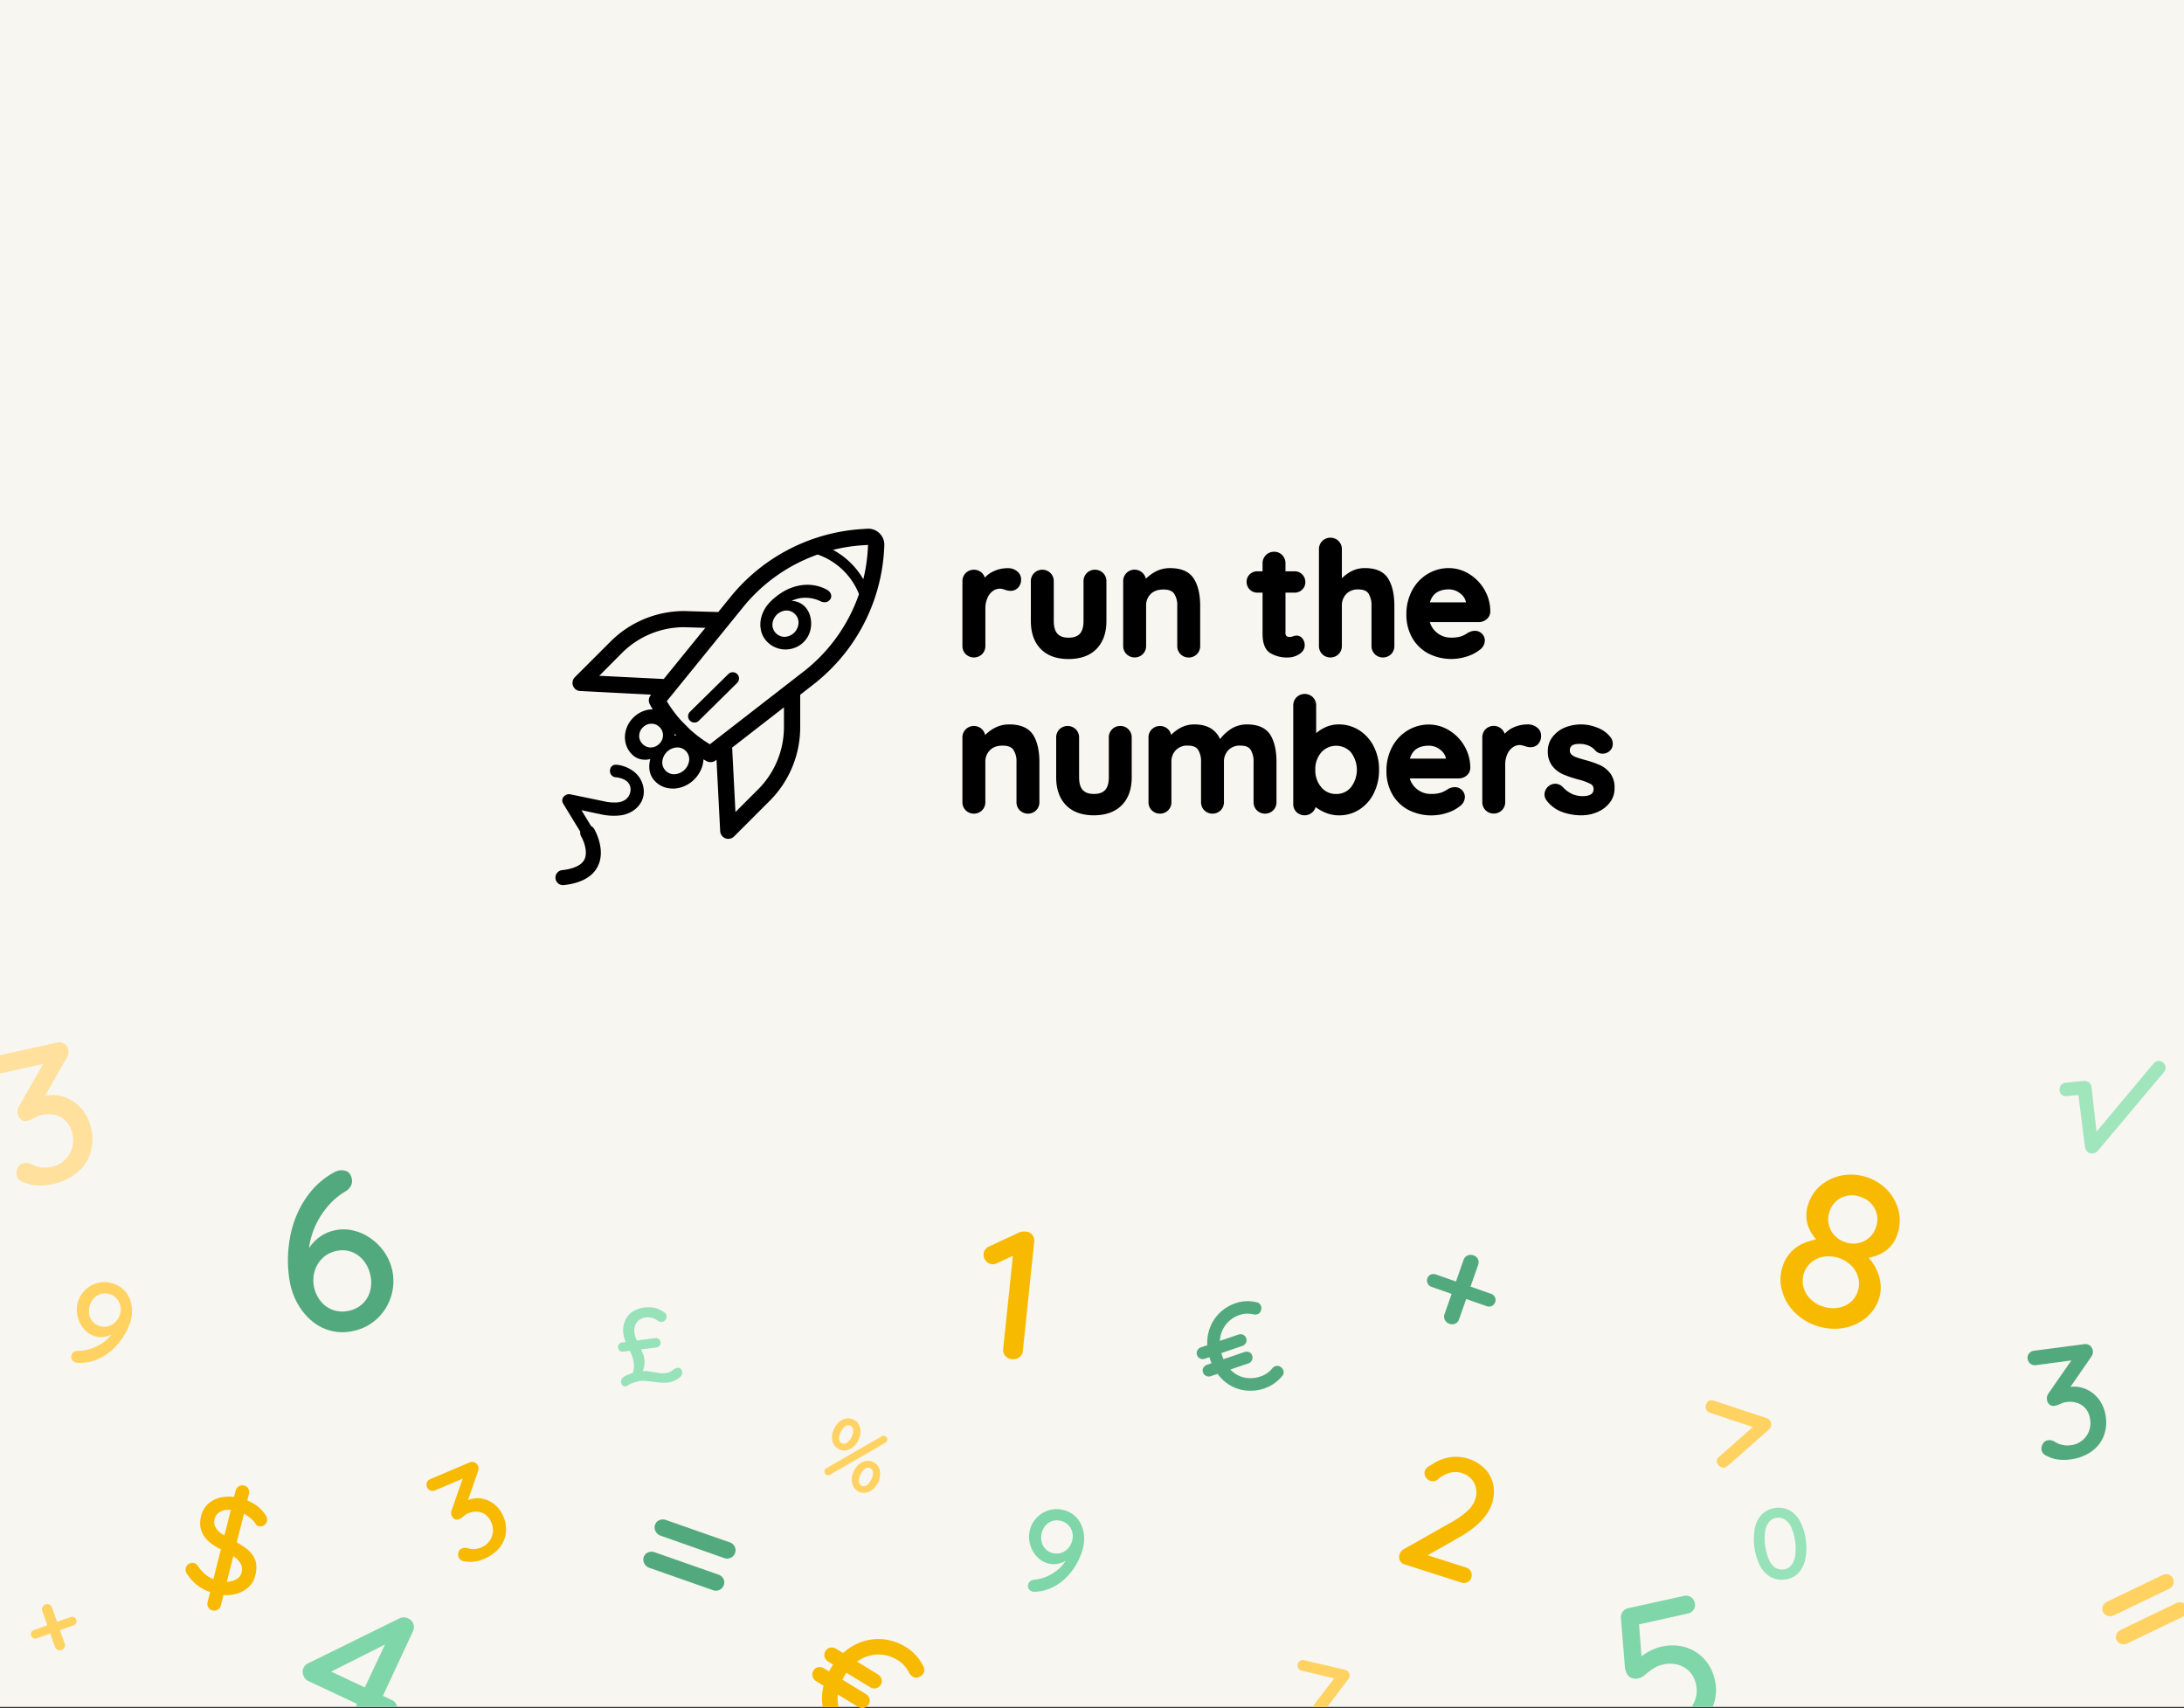
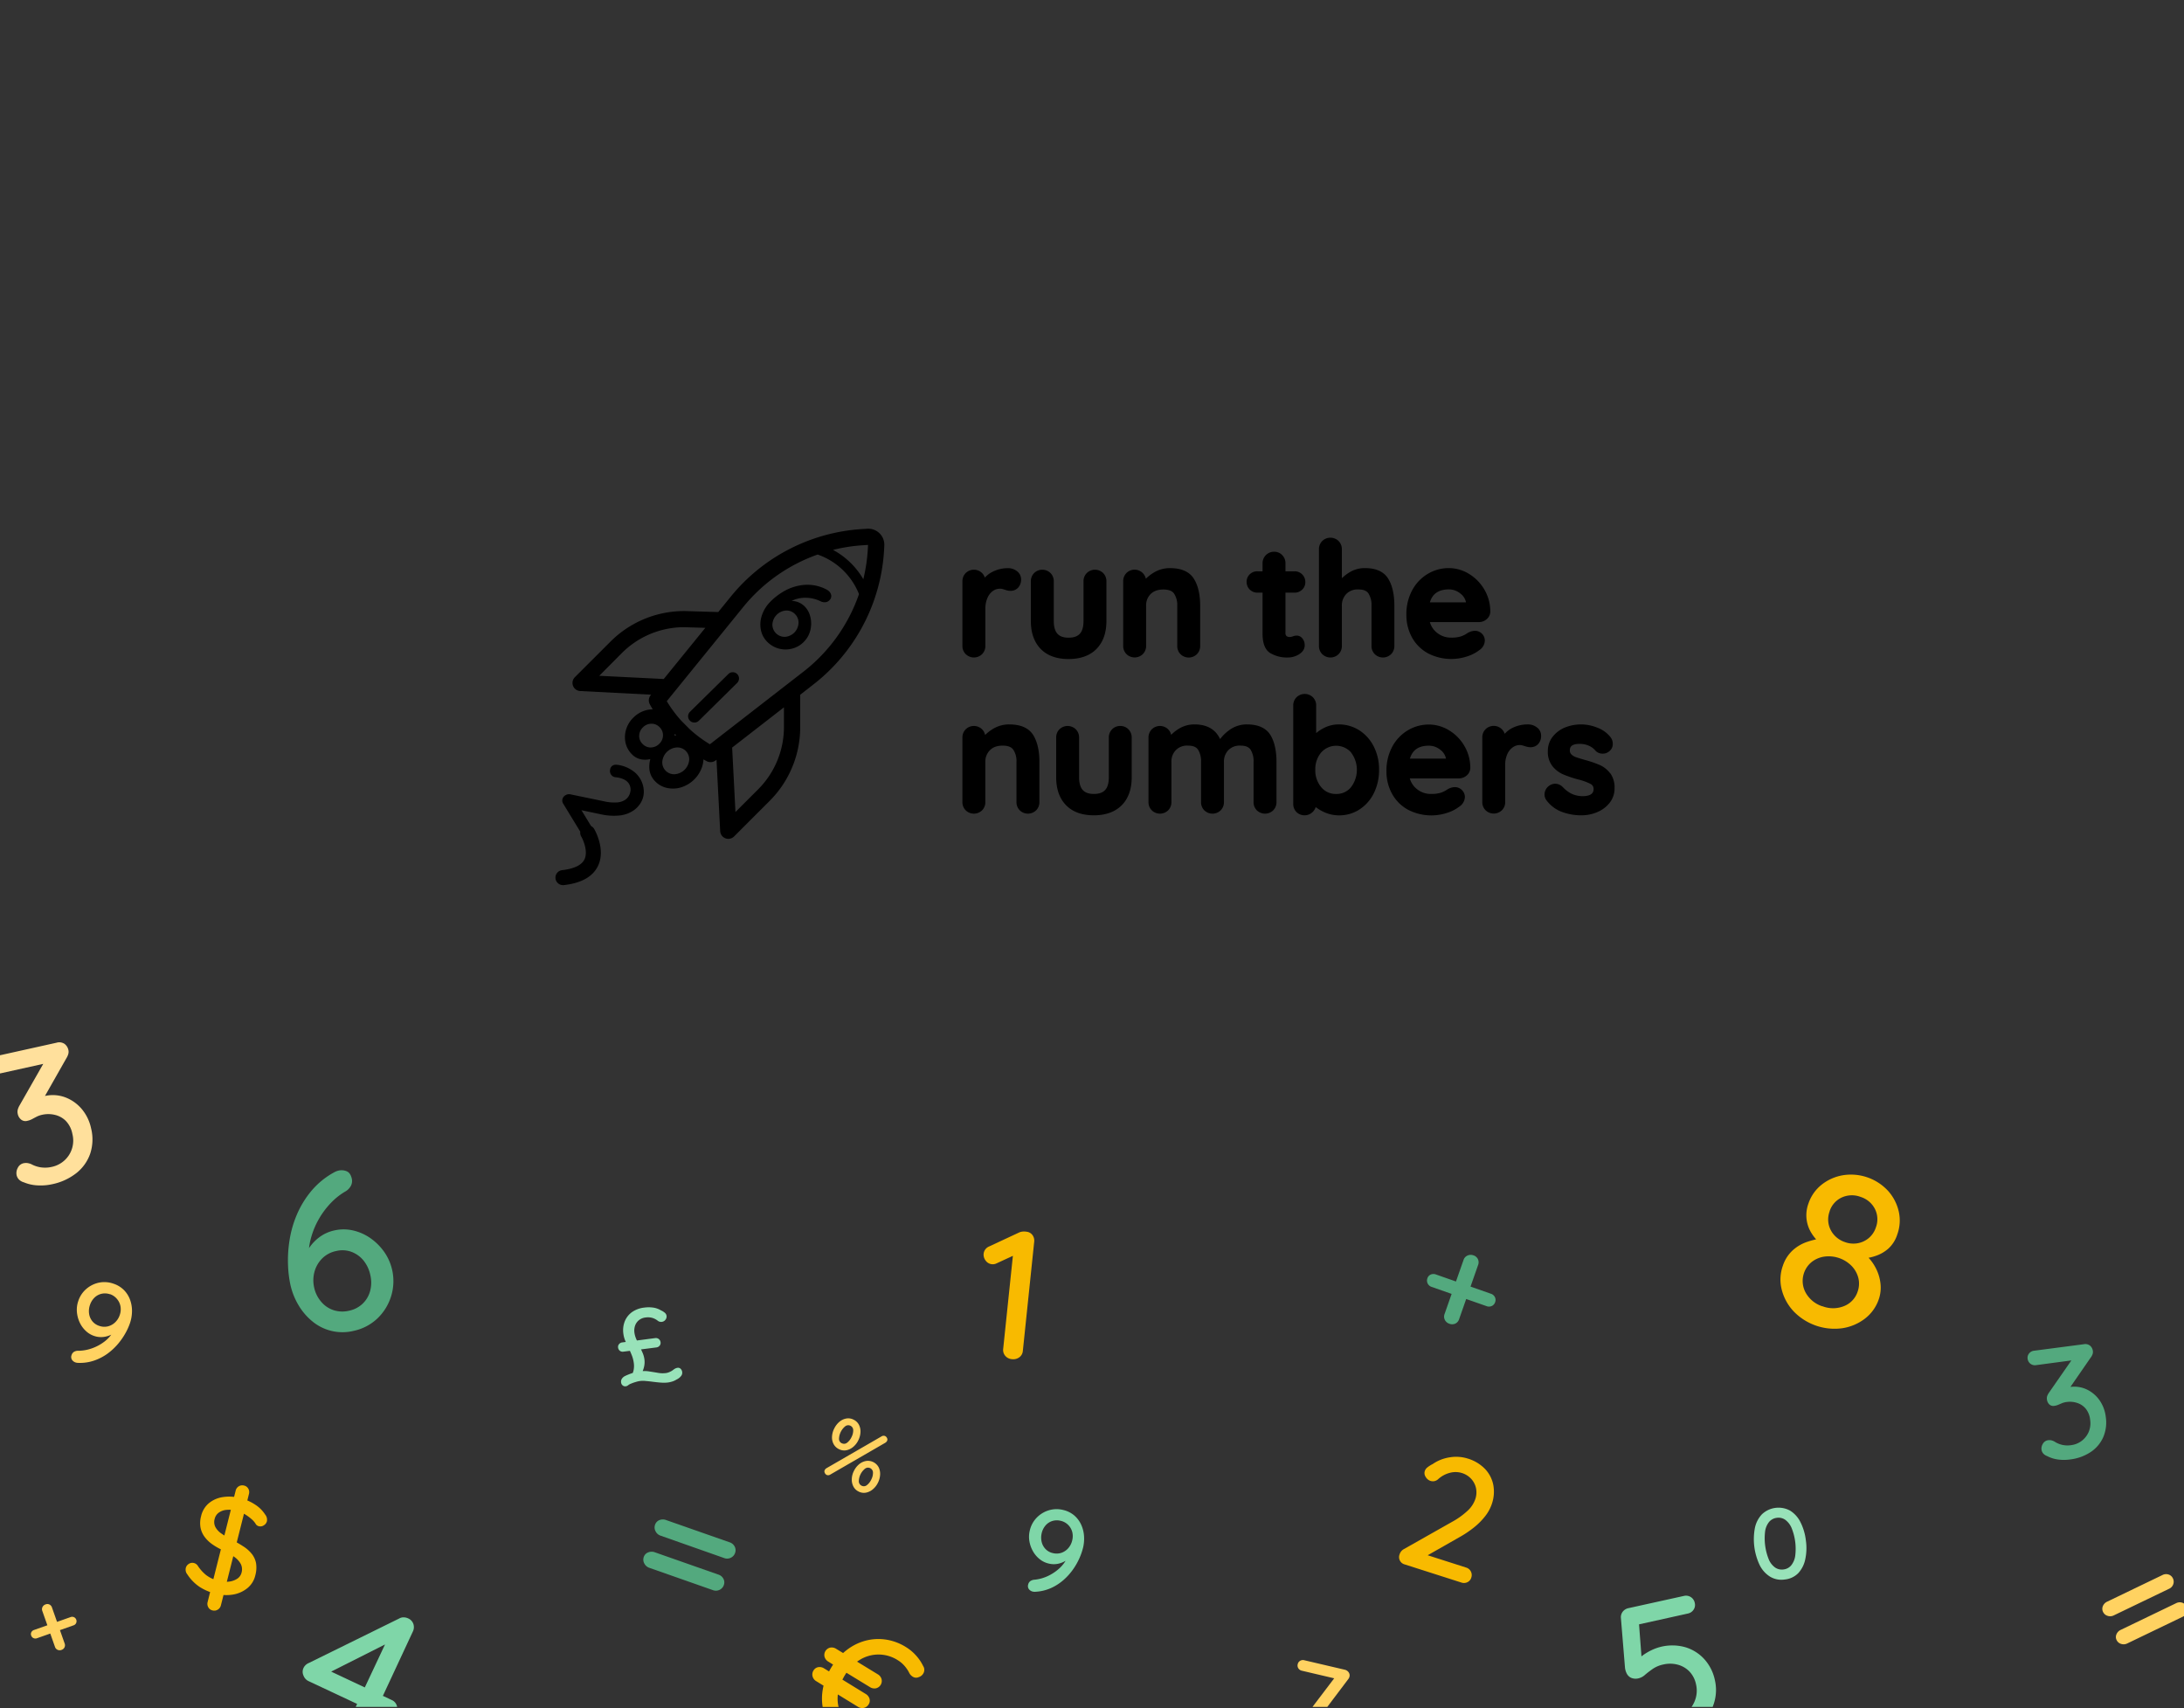
<svg xmlns="http://www.w3.org/2000/svg" viewBox="0 0 1254 980.66">
  <rect x="0" y="0" width="1254" height="980.66" fill="#333333" stroke="none" />
  <defs>
    <style>.cls-1{fill:#f7f6f0;}.cls-2{fill:#53a97e;}.cls-3{fill:#7fd6a8;}.cls-4{fill:#f8ba00;}.cls-5{fill:#ffe09c;}.cls-6{fill:#ffd261;}.cls-7{fill:#98e2b9;}.cls-8{fill:#a1e5bd;}.cls-9{fill:none;}</style>
  </defs>
  <g id="Layer_2" data-name="Layer 2">
    <g id="Layer_1-2" data-name="Layer 1">
-       <rect class="cls-1" width="1254" height="980" />
      <path d="M554.47,375.55a6.53,6.53,0,0,1-1.87-4.73V333.77a6.56,6.56,0,0,1,1.87-4.74,6.72,6.72,0,0,1,9.43,0,6.44,6.44,0,0,1,1.56,2.61,14.87,14.87,0,0,1,4.49-3.38,19.39,19.39,0,0,1,8.79-2.06A8.07,8.07,0,0,1,584,328a5.73,5.73,0,0,1,2.28,4.51,6.72,6.72,0,0,1-1.8,5c-1.94,1.88-4.47,2.23-7.71,1l-1.13-.33A6.06,6.06,0,0,0,574,338a6.77,6.77,0,0,0-3.82,1.24,9.3,9.3,0,0,0-3.12,3.87,14.85,14.85,0,0,0-1.28,6.44v21.26a6.53,6.53,0,0,1-1.86,4.73,6.7,6.7,0,0,1-9.43,0Zm75.14-3c3.76-3.86,5.67-9.24,5.67-16V333.77a6.56,6.56,0,0,0-1.86-4.74,6.72,6.72,0,0,0-9.43,0,6.55,6.55,0,0,0-1.86,4.74v22.78c0,3.33-.71,5.79-2.11,7.31s-3.55,2.26-6.48,2.26-5-.74-6.38-2.26-2.11-4-2.11-7.31V333.77a6.56,6.56,0,0,0-1.86-4.74,6.72,6.72,0,0,0-9.43,0,6.56,6.56,0,0,0-1.87,4.74v22.78c0,6.76,1.9,12.14,5.63,16s9.14,5.83,16,5.83S625.83,376.42,629.61,372.55ZM668,338.46c3,0,5,.77,6.12,2.34a11.87,11.87,0,0,1,1.83,7.05v23a6.57,6.57,0,0,0,1.86,4.73,6.7,6.7,0,0,0,9.43,0,6.53,6.53,0,0,0,1.87-4.73v-23c0-6.6-1.24-11.87-3.69-15.67-2.56-4-7.15-6-13.66-6a17.66,17.66,0,0,0-9.18,2.5,24.89,24.89,0,0,0-4.66,3.58A6.63,6.63,0,0,0,646.77,329a6.59,6.59,0,0,0-1.86,4.74v37.05a6.57,6.57,0,0,0,1.86,4.73,6.71,6.71,0,0,0,9.44,0,6.57,6.57,0,0,0,1.86-4.73v-23a9.09,9.09,0,0,1,2.62-6.74C662.44,339.33,664.83,338.46,668,338.46Zm81.12,32.09a5.9,5.9,0,0,0-1.32-4,4.09,4.09,0,0,0-3.19-1.63,6.53,6.53,0,0,0-2.46.51,6.39,6.39,0,0,1-1.58.29,2.81,2.81,0,0,1-1.91-.56,2.36,2.36,0,0,1-.57-1.83V340.26h5.17a6.11,6.11,0,0,0,4.42-1.73,5.77,5.77,0,0,0,1.8-4.31,6.1,6.1,0,0,0-6.22-6.22h-5.17v-4.55a6.57,6.57,0,0,0-1.87-4.74,6.23,6.23,0,0,0-4.62-1.93,6.56,6.56,0,0,0-6.67,6.67V328H722a6.14,6.14,0,0,0-4.42,1.72,5.78,5.78,0,0,0-1.8,4.32,6.1,6.1,0,0,0,6.22,6.22h2.93v23.56c0,5.56,1.47,9.3,4.38,11.11a18.58,18.58,0,0,0,10,2.56,12.11,12.11,0,0,0,6.6-1.85C748,374.31,749.12,372.59,749.12,370.55Zm51.49.27v-23c0-6.59-1.2-11.86-3.59-15.66-2.5-4-7-6-13.3-6a16.76,16.76,0,0,0-8.93,2.47,24.09,24.09,0,0,0-4.32,3.36V315.38a6.61,6.61,0,0,0-1.86-4.74,6.72,6.72,0,0,0-9.43,0,6.56,6.56,0,0,0-1.87,4.74v55.44a6.53,6.53,0,0,0,1.87,4.73,6.7,6.7,0,0,0,9.43,0,6.57,6.57,0,0,0,1.86-4.73v-23a9.4,9.4,0,0,1,2.5-6.76,9,9,0,0,1,7-2.63c2.83,0,4.73.76,5.78,2.31a12.43,12.43,0,0,1,1.73,7.08v23a6.53,6.53,0,0,0,1.86,4.73,6.7,6.7,0,0,0,9.43,0A6.53,6.53,0,0,0,800.61,370.82Zm51.94-3a6.72,6.72,0,0,1-3,5.33,22.39,22.39,0,0,1-7.09,3.69,29,29,0,0,1-22.63-1.79,23.12,23.12,0,0,1-9.12-9.12,26.58,26.58,0,0,1-3.2-13,28.84,28.84,0,0,1,3.38-14.13,24.19,24.19,0,0,1,9-9.38,23.36,23.36,0,0,1,11.91-3.26,22.25,22.25,0,0,1,11.8,3.41,25.57,25.57,0,0,1,8.8,9.12,24.78,24.78,0,0,1,3.29,12.44,5.8,5.8,0,0,1-2.13,4.42,6.88,6.88,0,0,1-4.53,1.62H821a11.9,11.9,0,0,0,4.14,6.16,12.53,12.53,0,0,0,8,2.75,18.22,18.22,0,0,0,5.37-.61,14.06,14.06,0,0,0,3-1.31c.82-.52,1.38-.87,1.69-1.05l.08,0a8,8,0,0,1,3.58-.94,5.62,5.62,0,0,1,4.08,1.7A5.51,5.51,0,0,1,852.55,367.86Zm-31.52-22h20.7a8.19,8.19,0,0,0-3.15-5,10.39,10.39,0,0,0-6.78-2.43C826,338.46,822.46,340.88,821,345.85ZM579.46,415.91a17.67,17.67,0,0,0-9.19,2.5,24.77,24.77,0,0,0-4.65,3.57,6.44,6.44,0,0,0-1.72-3.24,6.72,6.72,0,0,0-9.43,0,6.56,6.56,0,0,0-1.87,4.74v37a6.54,6.54,0,0,0,1.87,4.74,6.72,6.72,0,0,0,9.43,0,6.55,6.55,0,0,0,1.86-4.74v-23a9.13,9.13,0,0,1,2.62-6.74c1.75-1.78,4.14-2.65,7.31-2.65,3,0,5,.77,6.12,2.34a11.78,11.78,0,0,1,1.83,7.05v23a6.54,6.54,0,0,0,1.87,4.74,6.72,6.72,0,0,0,9.43,0,6.57,6.57,0,0,0,1.86-4.74v-23c0-6.6-1.24-11.88-3.69-15.67C590.55,417.92,586,415.91,579.46,415.91Zm63.78.9a6.36,6.36,0,0,0-4.72,1.93,6.59,6.59,0,0,0-1.86,4.74v22.78c0,3.32-.71,5.78-2.11,7.31s-3.55,2.26-6.47,2.26-5-.74-6.39-2.26-2.1-4-2.1-7.31V423.48a6.56,6.56,0,0,0-1.87-4.74,6.72,6.72,0,0,0-9.43,0,6.55,6.55,0,0,0-1.86,4.74v22.78c0,6.75,1.89,12.13,5.63,16s9.13,5.84,16,5.84,12.28-2,16.06-5.83,5.68-9.25,5.68-16V423.48a6.56,6.56,0,0,0-1.87-4.74A6.32,6.32,0,0,0,643.24,416.81Zm72.75-.9a16.86,16.86,0,0,0-10.17,3.28,24.16,24.16,0,0,0-5.27,5.15c-2.6-5.6-7.53-8.43-14.7-8.43a16.85,16.85,0,0,0-8.93,2.46,24.15,24.15,0,0,0-4.48,3.53,6.45,6.45,0,0,0-1.7-3.16,6.72,6.72,0,0,0-9.43,0,6.56,6.56,0,0,0-1.87,4.74v37a6.54,6.54,0,0,0,1.87,4.74,6.72,6.72,0,0,0,9.43,0,6.55,6.55,0,0,0,1.86-4.74v-23a9.4,9.4,0,0,1,2.5-6.76,9,9,0,0,1,7-2.63c2.83,0,4.73.75,5.78,2.31a12.43,12.43,0,0,1,1.73,7.08v23a6.53,6.53,0,0,0,1.86,4.74,6.72,6.72,0,0,0,9.43,0,6.55,6.55,0,0,0,1.86-4.74v-23a9.4,9.4,0,0,1,2.5-6.76,9,9,0,0,1,7-2.63c2.84,0,4.73.75,5.79,2.31a12.51,12.51,0,0,1,1.72,7.08v23a6.53,6.53,0,0,0,1.86,4.74,6.72,6.72,0,0,0,9.43,0,6.56,6.56,0,0,0,1.87-4.74v-23c0-6.6-1.21-11.87-3.6-15.66C726.8,417.92,722.32,415.91,716,415.91Zm72.78,12.67A28.79,28.79,0,0,1,791.82,442a29.52,29.52,0,0,1-3,13.41,23.31,23.31,0,0,1-8.27,9.35,21.22,21.22,0,0,1-11.63,3.37,20.43,20.43,0,0,1-8.62-1.86,24.05,24.05,0,0,1-4.87-2.91,6.68,6.68,0,0,1-11,2.9,6.52,6.52,0,0,1-1.88-4.8V405.09a6.56,6.56,0,0,1,1.87-4.74,6.72,6.72,0,0,1,9.43,0,6.59,6.59,0,0,1,1.86,4.74V420.9a22.71,22.71,0,0,1,4.26-2.84,18.42,18.42,0,0,1,8.63-2.15,21.76,21.76,0,0,1,11.85,3.37h0A23.57,23.57,0,0,1,788.77,428.58Zm-13,3.43a11.5,11.5,0,0,0-17.16,0,14.7,14.7,0,0,0-3.39,9.94,14.88,14.88,0,0,0,3.39,10,10.69,10.69,0,0,0,8.6,3.89,10.59,10.59,0,0,0,8.51-3.89,16.44,16.44,0,0,0,0-19.93Zm65.14-3.57a24.69,24.69,0,0,1,3.3,12.44,5.8,5.8,0,0,1-2.13,4.42,7,7,0,0,1-4.54,1.62H809.47a11.88,11.88,0,0,0,4.14,6.16,12.5,12.5,0,0,0,8,2.75,18.47,18.47,0,0,0,5.37-.61,14.17,14.17,0,0,0,3-1.31l1.68-1.05.08,0a8.08,8.08,0,0,1,3.59-.94,5.58,5.58,0,0,1,4.08,1.7,5.49,5.49,0,0,1,1.69,4,6.75,6.75,0,0,1-3,5.34,22.43,22.43,0,0,1-7.08,3.69,29,29,0,0,1-22.63-1.79,23.12,23.12,0,0,1-9.12-9.12,26.49,26.49,0,0,1-3.2-13,28.72,28.72,0,0,1,3.38-14.12,24.19,24.19,0,0,1,9-9.38,23.33,23.33,0,0,1,11.91-3.26,22.22,22.22,0,0,1,11.79,3.41A25.24,25.24,0,0,1,840.91,428.44Zm-31.37,7.12h20.71a8.21,8.21,0,0,0-3.15-5,10.34,10.34,0,0,0-6.78-2.43C814.51,428.17,811,430.59,809.54,435.56Zm73-17.85h0a8.12,8.12,0,0,0-5.3-1.8,19.54,19.54,0,0,0-8.79,2,15.19,15.19,0,0,0-4.49,3.39,6.65,6.65,0,0,0-11-2.61,6.55,6.55,0,0,0-1.86,4.74v37a6.53,6.53,0,0,0,1.86,4.74,6.72,6.72,0,0,0,9.43,0,6.53,6.53,0,0,0,1.86-4.74V439.26a14.8,14.8,0,0,1,1.28-6.43A9.38,9.38,0,0,1,868.7,429a6.78,6.78,0,0,1,3.83-1.24,6.11,6.11,0,0,1,1.69.23c.6.17,1,.28,1.12.33,3.24,1.19,5.77.85,7.71-1a6.74,6.74,0,0,0,1.8-5A5.73,5.73,0,0,0,882.58,417.71Zm42,26.3h0a15.09,15.09,0,0,0-5.94-4.76,59.61,59.61,0,0,0-8.23-2.84c-2.3-.65-4.1-1.2-5.36-1.64a7.43,7.43,0,0,1-2.75-1.62,3,3,0,0,1-.89-2.32c0-1.74.64-3.74,5.62-3.74a12.71,12.71,0,0,1,5.29,1.06A10.44,10.44,0,0,1,916.1,431l.07.09a5.55,5.55,0,0,0,4.08,1.61,5.68,5.68,0,0,0,3.61-1.25,5.3,5.3,0,0,0,2.16-4.35,6.13,6.13,0,0,0-1.42-4,17.22,17.22,0,0,0-7.7-5.41,24.6,24.6,0,0,0-18.52.07,17.39,17.39,0,0,0-6.93,5.3,13.09,13.09,0,0,0-2.72,8.22,13.25,13.25,0,0,0,2.65,8.61,16.29,16.29,0,0,0,6.1,4.69,66.58,66.58,0,0,0,8.65,2.93,32.62,32.62,0,0,1,7.12,2.57A3.13,3.13,0,0,1,915,453c0,1.66-.61,3.89-5.8,4.1a15.57,15.57,0,0,1-6.54-1.24,17.81,17.81,0,0,1-5.27-3.89,6.22,6.22,0,0,0-4.43-2,6.3,6.3,0,0,0-6.13,5.95,5.52,5.52,0,0,0,1,3.4,19.54,19.54,0,0,0,8.88,6.78,31.77,31.77,0,0,0,11.46,2,22.77,22.77,0,0,0,8.85-1.8,17.74,17.74,0,0,0,7.16-5.33,13.2,13.2,0,0,0,2.86-8.42A13.82,13.82,0,0,0,924.61,444Z" />
      <path d="M507.75,313.2a9.2,9.2,0,0,0-2.74-7h0a9.22,9.22,0,0,0-7.05-2.64l-3.23.21a105.74,105.74,0,0,0-75.11,38.74l-7.22,8.89-19.27-.57H393a59.79,59.79,0,0,0-42.56,17.63L330.08,388.8a4.66,4.66,0,0,0,3.05,7.95l40.73,2.09-.27.34a4.62,4.62,0,0,0-.48,5.16c.53,1,1.1,2,1.68,2.93a15.18,15.18,0,0,0-4.07.56,16.15,16.15,0,0,0-6.93,4.05,16,16,0,0,0-4.25,6.8,14.87,14.87,0,0,0-.4,7.62,13.23,13.23,0,0,0,3.52,6.59,10,10,0,0,0,5.12,3,11.82,11.82,0,0,0,5.61-.09q-2,7.88,2.77,12.78a13.3,13.3,0,0,0,6.81,3.8,15.89,15.89,0,0,0,8.11-.33,18.52,18.52,0,0,0,12-11.64,16.55,16.55,0,0,0,.83-4.43c.63.37,1.26.72,1.86,1.05a4.77,4.77,0,0,0,5.08-.41l.55-.43,2.11,41a4.66,4.66,0,0,0,3,4.11,4.58,4.58,0,0,0,1.67.31,4.63,4.63,0,0,0,3.3-1.36l20.35-20.35a59.8,59.8,0,0,0,17.63-42.56V398.89L467,393a105.27,105.27,0,0,0,34.16-46.48h0a105.46,105.46,0,0,0,6.51-31.64Zm-57.63,92.92v11.16a50.55,50.55,0,0,1-14.9,36l-12.94,12.93-1.9-37Zm28.18-90.41a96,96,0,0,1,17-2.65l3.1-.2-.07,1.57a96.78,96.78,0,0,1-2.63,18.13A44.6,44.6,0,0,0,478.3,315.71Zm14.91,25.39a96,96,0,0,1-31.92,44.55L407.6,427.31A72.13,72.13,0,0,1,396,418.65l-4.84-4.87a72.27,72.27,0,0,1-8.31-11.21l44-54.19a96.21,96.21,0,0,1,42.63-30A39.53,39.53,0,0,1,493.21,341.1ZM344.08,388,357,375a50.51,50.51,0,0,1,35.88-14.9l12.1.36-23.87,29.38Zm43.42,33.34.78.82q-.52.09-1,.21C387.34,422,387.42,421.67,387.5,421.32Zm-13.86,7.82a6.41,6.41,0,0,1-4.75-2.09,6.31,6.31,0,0,1-1.89-4.76,6.85,6.85,0,0,1,2.24-4.79,6.71,6.71,0,0,1,4.81-2,6.29,6.29,0,0,1,4.7,2,6.44,6.44,0,0,1,1.92,4.78,6.72,6.72,0,0,1-2.17,4.78A6.88,6.88,0,0,1,373.64,429.14Zm22.06,7.35a9,9,0,0,1-8.28,8,6.76,6.76,0,0,1-7.13-7.36,8.94,8.94,0,0,1,8.27-8,6.77,6.77,0,0,1,7.14,7.35Zm80.17-97.15a6.07,6.07,0,0,0-1.21-.85,23.53,23.53,0,0,0-13.38-2.66,28.19,28.19,0,0,0-11.47,3.79,36.69,36.69,0,0,0-8.08,6.44,20,20,0,0,0-4.37,7.52,16,16,0,0,0-.43,8.3,13.18,13.18,0,0,0,4.12,7.09,14.45,14.45,0,0,0,6.83,3.56,14.82,14.82,0,0,0,7.59-.34,14.33,14.33,0,0,0,6.48-4.13,14.07,14.07,0,0,0,3.45-6.79,15.8,15.8,0,0,0-.23-7.53,12.16,12.16,0,0,0-3.46-5.88,10.78,10.78,0,0,0-7.2-2.87,17.52,17.52,0,0,1,8.41-1.8,19.53,19.53,0,0,1,8.22,2,5,5,0,0,0,2.81.55,3.55,3.55,0,0,0,2.33-1.19,3.24,3.24,0,0,0,1-2.72A4.29,4.29,0,0,0,475.87,339.34Zm-19.63,13a6.77,6.77,0,0,1,2.26,5.07,8.36,8.36,0,0,1-7.47,8.18,7,7,0,0,1-7.54-6.89,8.45,8.45,0,0,1,7.47-8.17A6.69,6.69,0,0,1,456.24,352.34ZM369.65,454a12.43,12.43,0,0,1-1.63,6.73,14.38,14.38,0,0,1-5.14,5.14,17.69,17.69,0,0,1-7.89,2.39,33.87,33.87,0,0,1-9.61-.66l-11.53-2.43,5.54,9.1a4.26,4.26,0,0,1,1.76,1.64c.28.48,6.89,11.88,2.1,21.45-3,6.07-9.62,9.71-19.56,10.82l-.49,0a4.31,4.31,0,0,1-.47-8.59c4.71-.52,10.75-2,12.8-6.08,2.25-4.45-.54-11.07-1.81-13.25a4.32,4.32,0,0,1-.54-2.76l-9.75-16a3.42,3.42,0,0,1-.48-2.76,3.59,3.59,0,0,1,1.73-2.17,3.91,3.91,0,0,1,3-.48l19.88,4.12a24.17,24.17,0,0,0,6.3.51,10,10,0,0,0,4.76-1.3,6.88,6.88,0,0,0,3.18-4.32,6.35,6.35,0,0,0-.66-5.11,6.75,6.75,0,0,0-3-2.53,13.67,13.67,0,0,0-4.57-1.2,3.51,3.51,0,0,1-2.83-1.7,3.72,3.72,0,0,1-.42-2.77,3.23,3.23,0,0,1,1.45-2.26,3.61,3.61,0,0,1,2-.47,13.91,13.91,0,0,1,2.92.46,18.88,18.88,0,0,1,6.23,2.76,14.54,14.54,0,0,1,4.43,4.45A14.82,14.82,0,0,1,369.65,454Zm53.62-67a3.6,3.6,0,0,1,0,5.08l-22.05,21.76a3.6,3.6,0,0,1-2.53,1,3.54,3.54,0,0,1-2.55-1.07,3.59,3.59,0,0,1,0-5.07L418.19,387A3.6,3.6,0,0,1,423.27,387Z" />
      <path class="cls-2" d="M203,764.11a27.09,27.09,0,0,1-23.67-5.48,34.81,34.81,0,0,1-8-9.39,39.57,39.57,0,0,1-4.61-11.71,65.58,65.58,0,0,1-1.35-11.39,72.34,72.34,0,0,1,.85-13.9,61.84,61.84,0,0,1,4.09-14.55,55.07,55.07,0,0,1,8.22-13.64A45.4,45.4,0,0,1,192,673a9.58,9.58,0,0,1,2.41-.92,7.62,7.62,0,0,1,4.58.36c1.48.58,2.47,2,3,4.24a6,6,0,0,1-.57,4.24,8.2,8.2,0,0,1-3.38,3.29,38.17,38.17,0,0,0-8.1,6.49,47,47,0,0,0-6.71,8.93,46,46,0,0,0-4.51,10.6,38.5,38.5,0,0,0-1.54,11.37l-3,1.19a30.62,30.62,0,0,1,3.51-6.59,25.66,25.66,0,0,1,5.85-6,22.33,22.33,0,0,1,8.69-3.82,23.86,23.86,0,0,1,10.4.05,28.47,28.47,0,0,1,9.9,4.34,32.46,32.46,0,0,1,8,7.89,29.28,29.28,0,0,1,4,25.68A29.53,29.53,0,0,1,216.66,757,28.24,28.24,0,0,1,203,764.11Zm-2.56-11.58a16,16,0,0,0,7.74-4,15.65,15.65,0,0,0,4.33-7.29,18.66,18.66,0,0,0,.12-9.17,19.67,19.67,0,0,0-3.85-8.29,16.23,16.23,0,0,0-6.86-5,15.08,15.08,0,0,0-8.93-.51,15.88,15.88,0,0,0-8,4.25,17.26,17.26,0,0,0-4.4,7.57,18.74,18.74,0,0,0-.18,9.25,18.37,18.37,0,0,0,3.92,7.94,15.73,15.73,0,0,0,7.09,4.9A16.49,16.49,0,0,0,200.45,752.53Z" />
      <path class="cls-3" d="M237.36,932.41a5.41,5.41,0,0,0-3-3.23,6.16,6.16,0,0,0-2.61-.6,4.88,4.88,0,0,0-2.57.68l-51.93,25.56a5.74,5.74,0,0,0-3,2.86,5.13,5.13,0,0,0,0,4.32,5.72,5.72,0,0,0,2.8,3.14l28,13.14-.77,1.64,0,.08h23.72s0-.06,0-.08a5.09,5.09,0,0,0-.23-.85,5.21,5.21,0,0,0-2.8-3l-5.13-2.41L237,936.84A5.74,5.74,0,0,0,237.36,932.41Zm-27.9,36.41-19.31-9.08,30.91-15.59Z" />
      <path class="cls-4" d="M581,780.35a5.52,5.52,0,0,1-3.82-1.93,5.12,5.12,0,0,1-1.17-4l5.84-56.06,1.16,2-10.66,4.92a5,5,0,0,1-6.45-1.57,5.54,5.54,0,0,1-1.13-3.87,5.11,5.11,0,0,1,3.19-4.21l17.44-8.13a7.55,7.55,0,0,1,3.95-.33,4.78,4.78,0,0,1,3.45,1.9,5.44,5.44,0,0,1,1,4l-6.51,62.55a5,5,0,0,1-2,3.64A5.86,5.86,0,0,1,581,780.35Z" />
      <path class="cls-3" d="M984.71,975.67a26.84,26.84,0,0,1-1.32,4.25.13.13,0,0,1,0,.08H971.27a.22.22,0,0,0,.05-.08,16.91,16.91,0,0,0,1.95-3.81,15.76,15.76,0,0,0,.57-8.94,15.05,15.05,0,0,0-3.82-7.51,14.55,14.55,0,0,0-6.72-3.91,17.05,17.05,0,0,0-8.26-.1,16.85,16.85,0,0,0-6.09,2.54c-1.67,1.17-3.13,2.28-4.37,3.35a8.43,8.43,0,0,1-3.59,2,6.67,6.67,0,0,1-4.56-.3,5.47,5.47,0,0,1-2.51-2.63,9.57,9.57,0,0,1-.9-3.27l-2.35-28.58a5.23,5.23,0,0,1,1.1-3.48,5.56,5.56,0,0,1,3.36-2l31.74-7a5.11,5.11,0,0,1,6.22,4,4.85,4.85,0,0,1-.67,3.9,5.12,5.12,0,0,1-3.32,2.22l-28,6.2L942.49,951c.26-.22.55-.44.86-.67a31.33,31.33,0,0,1,4.92-2.91,27.59,27.59,0,0,1,19.41-1.69,24,24,0,0,1,10.89,6.85,25.68,25.68,0,0,1,6.08,12.07A25.11,25.11,0,0,1,984.71,975.67Z" />
      <path class="cls-5" d="M51.78,662.39a24.38,24.38,0,0,1-7.93,11.13A33.26,33.26,0,0,1,30,679.89a30.75,30.75,0,0,1-8.48.68,22.91,22.91,0,0,1-7.78-1.74,6.31,6.31,0,0,1-3-1.78,5.22,5.22,0,0,1-1.19-2.29,6.17,6.17,0,0,1,.65-4.24,4.85,4.85,0,0,1,3.38-2.68,7,7,0,0,1,1.85-.12,8.81,8.81,0,0,1,2.47.64,16.81,16.81,0,0,0,5.35,1.83,17.09,17.09,0,0,0,6.59-.26,15.58,15.58,0,0,0,7-3.54,15.38,15.38,0,0,0,4.73-15.31,14.75,14.75,0,0,0-3.77-7.52,13,13,0,0,0-6.34-3.48,16.15,16.15,0,0,0-7.22-.05A13.38,13.38,0,0,0,21,641.16c-.89.46-1.73.91-2.54,1.35a10.49,10.49,0,0,1-2.74,1,4,4,0,0,1-3.62-.73,5.67,5.67,0,0,1-1.92-3.27,5.18,5.18,0,0,1,0-2.38,9.87,9.87,0,0,1,1-2.39l13.65-23.93L.42,616.22a3.07,3.07,0,0,1-.42.07V605.86l32.44-7.19a5.41,5.41,0,0,1,4.64.68,5.89,5.89,0,0,1,2.19,3.49,4.7,4.7,0,0,1-.09,2.41,9.58,9.58,0,0,1-1.11,2.4L25.82,629.23a20.61,20.61,0,0,1,11.51.74,23.09,23.09,0,0,1,9.55,6.69,25.38,25.38,0,0,1,5.44,11.24A26.14,26.14,0,0,1,51.78,662.39Z" />
      <path class="cls-4" d="M841.84,900a4.49,4.49,0,0,1,2.95,5.74,4.22,4.22,0,0,1-2.22,2.65,4.46,4.46,0,0,1-3.48.21l-32.46-10.38a4.34,4.34,0,0,1-3-5.86,5.17,5.17,0,0,1,2.35-2.91l27.75-15.69a43.79,43.79,0,0,0,8.7-6.18,16.41,16.41,0,0,0,4.65-6.87,12.09,12.09,0,0,0,.4-6.35,11.53,11.53,0,0,0-2.78-5.32,12.15,12.15,0,0,0-5.36-3.34,12.45,12.45,0,0,0-6.84-.1,15.71,15.71,0,0,0-6.86,3.76,4.66,4.66,0,0,1-2.28,1.06,4.82,4.82,0,0,1-2-.17,5,5,0,0,1-2.74-2.26,3.88,3.88,0,0,1-.55-3.38,4.46,4.46,0,0,1,1.63-2.23,18.91,18.91,0,0,1,2.92-1.82,23.31,23.31,0,0,1,9.9-3.87,22.16,22.16,0,0,1,10.08.68,23.08,23.08,0,0,1,10.06,6,18.44,18.44,0,0,1,4.74,9.11,21.34,21.34,0,0,1-.76,10.81,23.19,23.19,0,0,1-3.8,7.09,39.23,39.23,0,0,1-6.34,6.44,60.85,60.85,0,0,1-8.57,5.76l-19.33,11-.72-1.25Z" />
      <path class="cls-6" d="M474.56,846.77a2.35,2.35,0,0,1-1-1.15,1.76,1.76,0,0,1,0-1.64,2.68,2.68,0,0,1,.93-1l31.76-18.35a2.17,2.17,0,0,1,2-.12,2.43,2.43,0,0,1,1.07,1.14,1.83,1.83,0,0,1,0,1.66,2.92,2.92,0,0,1-.94,1l-31.76,18.36A2.12,2.12,0,0,1,474.56,846.77ZM481.68,832a6.76,6.76,0,0,1-3.07-2.95,8.1,8.1,0,0,1-.88-4.23,11.44,11.44,0,0,1,1.26-4.64,11.73,11.73,0,0,1,3-3.89,8.32,8.32,0,0,1,3.92-1.86,6.53,6.53,0,0,1,4.21.66,6.63,6.63,0,0,1,3.09,3,8.46,8.46,0,0,1,.85,4.24,11.83,11.83,0,0,1-1.28,4.69,11.32,11.32,0,0,1-3,3.79,8.75,8.75,0,0,1-3.95,1.86A6.57,6.57,0,0,1,481.68,832Zm1.68-3.38a2.74,2.74,0,0,0,3-.29,8.56,8.56,0,0,0,2.54-3.19,8.47,8.47,0,0,0,1-4,2.84,2.84,0,0,0-4.58-2.26,9.71,9.71,0,0,0-3.58,7.19A2.76,2.76,0,0,0,483.36,828.66ZM493,856.35a6.56,6.56,0,0,1-3-2.9,8.48,8.48,0,0,1-.92-4.25,10.91,10.91,0,0,1,1.21-4.66,11.64,11.64,0,0,1,3-3.88,8.59,8.59,0,0,1,3.95-1.85,7,7,0,0,1,7.26,3.61,8.6,8.6,0,0,1,.84,4.25,11.66,11.66,0,0,1-1.28,4.68,11.36,11.36,0,0,1-3,3.8,8.59,8.59,0,0,1-3.94,1.85A6.5,6.5,0,0,1,493,856.35Zm1.72-3.35a2.72,2.72,0,0,0,3-.31,8.49,8.49,0,0,0,2.53-3.2,8.35,8.35,0,0,0,1-4,2.84,2.84,0,0,0-4.58-2.26,9.55,9.55,0,0,0-3.56,7.2A2.8,2.8,0,0,0,494.72,853Z" />
      <path class="cls-6" d="M774.82,962.66a3.51,3.51,0,0,1-.66,1.36l-12,15.9-.06.08H753.6l.06-.08,12.41-16.34-18.58-4.36a3.13,3.13,0,0,1-2-1.36,3,3,0,0,1-.36-2.43,2.86,2.86,0,0,1,1.37-1.89,3.13,3.13,0,0,1,2.39-.33l23.21,5.43a3.74,3.74,0,0,1,2.24,1.46A3,3,0,0,1,774.82,962.66Z" />
      <path class="cls-3" d="M610.36,866.91a15,15,0,0,1,6.31,3.05,15.36,15.36,0,0,1,4,5.18,18.57,18.57,0,0,1,1.73,6.46,22.05,22.05,0,0,1-.51,6.9,35.44,35.44,0,0,1-2,5.87,38,38,0,0,1-3.66,6.52,34.78,34.78,0,0,1-5.42,6.1,29.08,29.08,0,0,1-7.24,4.72,25.23,25.23,0,0,1-9.2,2.19,5.48,5.48,0,0,1-1.4-.11,3.94,3.94,0,0,1-2.15-1.33,2.94,2.94,0,0,1-.47-2.71,3.28,3.28,0,0,1,1.28-2,4.67,4.67,0,0,1,2.43-.78,23.52,23.52,0,0,0,7.35-2,26.08,26.08,0,0,0,6.83-4.5,19.4,19.4,0,0,0,4.79-6.64l1.76.13a17.48,17.48,0,0,1-3.22,2.31,14.29,14.29,0,0,1-4.29,1.59,12.17,12.17,0,0,1-5.2-.18,12.93,12.93,0,0,1-5.08-2.47,15.65,15.65,0,0,1-3.84-4.47,17.82,17.82,0,0,1-2.08-5.72,15.23,15.23,0,0,1,.19-6.26,15.46,15.46,0,0,1,3.88-7.29,16.08,16.08,0,0,1,6.89-4.3A15.42,15.42,0,0,1,610.36,866.91Zm-1.45,6.22a8.84,8.84,0,0,0-4.71.14,8.49,8.49,0,0,0-3.87,2.55,10.32,10.32,0,0,0-2.24,4.54,10.69,10.69,0,0,0,0,4.87,8.78,8.78,0,0,0,2.21,4.11,8.23,8.23,0,0,0,4.23,2.35,8.79,8.79,0,0,0,4.92-.17,9.12,9.12,0,0,0,3.94-2.67,10.26,10.26,0,0,0,2.25-4.46,9.86,9.86,0,0,0,0-4.89,9,9,0,0,0-2.33-4A8.77,8.77,0,0,0,608.91,873.13Z" />
-       <path class="cls-4" d="M265.22,889a4.27,4.27,0,0,1,1.23-.32,6.07,6.07,0,0,1,1.76.13,11.43,11.43,0,0,0,8.28-.44,10.53,10.53,0,0,0,4.29-3.27,10.58,10.58,0,0,0,1.29-11,10.08,10.08,0,0,0-3.49-4.62,9,9,0,0,0-4.73-1.57,11.18,11.18,0,0,0-4.9.88,8.48,8.48,0,0,0-2.07,1.17c-.55.42-1.06.83-1.56,1.23a6.47,6.47,0,0,1-1.72,1,2.75,2.75,0,0,1-2.55,0,3.92,3.92,0,0,1-1.71-2,3.68,3.68,0,0,1-.31-1.61,6.84,6.84,0,0,1,.39-1.74L266.35,847l2.15.75-18.65,7.9a3.52,3.52,0,0,1-4.71-1.91,3.3,3.3,0,0,1,0-2.65,3.52,3.52,0,0,1,2-1.91l22.23-9.42a3.69,3.69,0,0,1,3.23-.12,4,4,0,0,1,1.92,2.09,3.24,3.24,0,0,1,.24,1.64,6.59,6.59,0,0,1-.45,1.77l-6.91,19.94-2.63-1.13a11.17,11.17,0,0,1,1.69-1.38,11.43,11.43,0,0,1,2-1.19,14.2,14.2,0,0,1,8.11-1,15.93,15.93,0,0,1,7.31,3.33,17.45,17.45,0,0,1,5.09,6.93,18,18,0,0,1,1.45,9.89,16.72,16.72,0,0,1-4,8.53,22.86,22.86,0,0,1-8.6,6,21.59,21.59,0,0,1-5.66,1.53,16.06,16.06,0,0,1-5.48-.21,4.41,4.41,0,0,1-2.26-.83,3.74,3.74,0,0,1-1.09-1.4,4.24,4.24,0,0,1-.09-2.95A3.3,3.3,0,0,1,265.22,889Z" />
-       <path class="cls-2" d="M691.91,780.06a3.7,3.7,0,0,1-2.8-.07,3.46,3.46,0,0,1-1.62-4.69,3.71,3.71,0,0,1,2.17-1.78l21.27-7.25a3.75,3.75,0,0,1,2.8.06,3.27,3.27,0,0,1,1.8,2,3.23,3.23,0,0,1-.18,2.69,3.71,3.71,0,0,1-2.17,1.78Zm3.45,10a3.66,3.66,0,0,1-2.82-.1,3.38,3.38,0,0,1-1.8-2,3.12,3.12,0,0,1,.19-2.66,3.82,3.82,0,0,1,2.18-1.74l21.27-7.25a3.83,3.83,0,0,1,2.79,0,3.13,3.13,0,0,1,1.79,2,3.38,3.38,0,0,1-.17,2.72,3.63,3.63,0,0,1-2.16,1.81Zm30.89,7a25.16,25.16,0,0,1-9.35,1.39,23.13,23.13,0,0,1-9-2.23,23.7,23.7,0,0,1-7.69-6,29.33,29.33,0,0,1-5.42-9.79,28,28,0,0,1-1.61-10.3,24.34,24.34,0,0,1,2.18-9.36,23.52,23.52,0,0,1,5.56-7.56,24.14,24.14,0,0,1,8.54-5,20.77,20.77,0,0,1,5.93-1.13,20.52,20.52,0,0,1,5.9.55,3.18,3.18,0,0,1,2.54,1.72,3.65,3.65,0,0,1,.13,3.15,2.83,2.83,0,0,1-1.51,1.82,4.35,4.35,0,0,1-2.54.34,14.87,14.87,0,0,0-4-.43,12.84,12.84,0,0,0-4.09.72,16.41,16.41,0,0,0-11.24,13.28,20.24,20.24,0,0,0,1.06,9.8,21.08,21.08,0,0,0,5.52,9,15.53,15.53,0,0,0,7.92,4,17.79,17.79,0,0,0,8.86-.81,14.7,14.7,0,0,0,3.66-1.87,13.25,13.25,0,0,0,3-2.84,4.24,4.24,0,0,1,2.23-1.27,3.23,3.23,0,0,1,2.38.51,3.82,3.82,0,0,1,1.82,2.62,3.24,3.24,0,0,1-.94,2.8,22.72,22.72,0,0,1-2.77,2.78,26.37,26.37,0,0,1-3.31,2.36A19.42,19.42,0,0,1,726.25,797Z" />
      <path class="cls-4" d="M530.41,960.27a4.6,4.6,0,0,1-2.93,2.64,3.55,3.55,0,0,1-2.94,0,5.52,5.52,0,0,1-2.35-2.17,18.88,18.88,0,0,0-2.79-4.23,16.62,16.62,0,0,0-3.95-3.35,20.45,20.45,0,0,0-21.68-.24c-.57.34-1.12.7-1.66,1.09L504,961.28a4.61,4.61,0,0,1,2.17,2.75,4.34,4.34,0,0,1-3.23,5.29,4.65,4.65,0,0,1-3.43-.68L486,960.39c-.28.43-.57.87-.85,1.33-.54.88-1,1.75-1.46,2.62l13.36,8.21a4.77,4.77,0,0,1,2.19,2.71,3.9,3.9,0,0,1-.48,3.28,4.31,4.31,0,0,1-1.3,1.38l-.11.08a4.3,4.3,0,0,1-1.34.55,4.46,4.46,0,0,1-3.3-.55l-.13-.08h0l-11.51-7.07c-.06.44-.09.87-.11,1.3a20.64,20.64,0,0,0,.5,5.78.24.24,0,0,0,0,.08h-9.12a.11.11,0,0,1,0-.08,29.89,29.89,0,0,1,.07-9.89c.12-.74.27-1.48.46-2.23l-4.17-2.56a4.47,4.47,0,0,1-2.14-2.78,4.19,4.19,0,0,1,.52-3.36,4,4,0,0,1,2.7-1.93,4.78,4.78,0,0,1,3.41.71l2.83,1.74c.46-.86.94-1.72,1.47-2.58.28-.46.57-.91.86-1.35L475.6,954a4.63,4.63,0,0,1-2.16-2.75,4.34,4.34,0,0,1,3.22-5.29,4.64,4.64,0,0,1,3.43.68l4,2.43c.67-.61,1.37-1.19,2.09-1.74A30.52,30.52,0,0,1,496.87,942a29.12,29.12,0,0,1,11.66-.67,30.08,30.08,0,0,1,11.55,4.26,26.34,26.34,0,0,1,5.8,4.8,25.53,25.53,0,0,1,4.16,6.11A4,4,0,0,1,530.41,960.27Z" />
      <path class="cls-6" d="M65.12,737a15.09,15.09,0,0,1,6,3.63,15.43,15.43,0,0,1,3.54,5.56,18.77,18.77,0,0,1,1.13,6.62,22.08,22.08,0,0,1-1.16,6.85,35.27,35.27,0,0,1-2.56,5.69,38,38,0,0,1-4.27,6.17,34.53,34.53,0,0,1-6,5.61,29.65,29.65,0,0,1-7.67,4,25.25,25.25,0,0,1-9.41,1.34,5.07,5.07,0,0,1-1.39-.25,3.93,3.93,0,0,1-2-1.52,3,3,0,0,1-.21-2.75,3.26,3.26,0,0,1,1.46-1.87,4.65,4.65,0,0,1,2.5-.55,23.76,23.76,0,0,0,7.54-1.34,26,26,0,0,0,7.25-3.86,19.49,19.49,0,0,0,5.41-6.2l1.74.29a17.34,17.34,0,0,1-3.43,2,14,14,0,0,1-4.44,1.2A12.23,12.23,0,0,1,54,767,12.89,12.89,0,0,1,49.13,764a15.53,15.53,0,0,1-3.42-4.82,17.74,17.74,0,0,1-1.55-5.92,15.25,15.25,0,0,1,.77-6.25,15.55,15.55,0,0,1,4.55-6.92,16.16,16.16,0,0,1,7.29-3.66A15.5,15.5,0,0,1,65.12,737Zm-2,6.08a8.76,8.76,0,0,0-4.72-.29,8.5,8.5,0,0,0-4.11,2.19,10.36,10.36,0,0,0-2.66,4.33,10.68,10.68,0,0,0-.49,4.86,8.78,8.78,0,0,0,1.83,4.33,8.31,8.31,0,0,0,4,2.73,8.68,8.68,0,0,0,4.94.29,9.11,9.11,0,0,0,4.19-2.31,10.14,10.14,0,0,0,2.67-4.25,9.82,9.82,0,0,0,.42-4.89,9,9,0,0,0-2-4.25A8.85,8.85,0,0,0,63.09,743Z" />
      <path class="cls-7" d="M1024.83,906.84a12.67,12.67,0,0,1-8.46-1.59,16.32,16.32,0,0,1-6-6.66,34.72,34.72,0,0,1-2.77-21.24,16.09,16.09,0,0,1,4.05-7.93,13.86,13.86,0,0,1,16.18-2.11,16.35,16.35,0,0,1,5.95,6.62,31.14,31.14,0,0,1,3.1,10.43,30.61,30.61,0,0,1-.33,10.81,16.6,16.6,0,0,1-4,8A12.5,12.5,0,0,1,1024.83,906.84Zm-.76-5.76a6.71,6.71,0,0,0,4.37-2.32,11.16,11.16,0,0,0,2.32-5.41,31.84,31.84,0,0,0-2.11-16.16,11.12,11.12,0,0,0-3.63-4.63,6.69,6.69,0,0,0-4.81-1.12,6.88,6.88,0,0,0-4.41,2.32,11,11,0,0,0-2.31,5.41,32.53,32.53,0,0,0,2.11,16.16,10.91,10.91,0,0,0,3.62,4.64A6.86,6.86,0,0,0,1024.07,901.08Z" />
      <path class="cls-7" d="M357.88,776.05a2.66,2.66,0,0,1-2-.53,2.72,2.72,0,0,1-1-1.89,2.37,2.37,0,0,1,.55-1.9,2.72,2.72,0,0,1,1.83-1l18.95-2.48a2.69,2.69,0,0,1,3.06,2.36,2.42,2.42,0,0,1-.54,2,2.77,2.77,0,0,1-1.83,1Zm9.79,11.26a17.73,17.73,0,0,1,5.09.08c1.71.26,3.38.53,5,.81a15.51,15.51,0,0,0,4.58.13,7.62,7.62,0,0,0,2.46-.78,8.6,8.6,0,0,0,2-1.26,6,6,0,0,1,1.05-.63,3.56,3.56,0,0,1,1-.32,2.18,2.18,0,0,1,2,.57,3.16,3.16,0,0,1,.85,1.82,3,3,0,0,1-.65,2.31,7.34,7.34,0,0,1-2.59,2,10.09,10.09,0,0,1-2.68,1.21,14.48,14.48,0,0,1-2.78.55,23.66,23.66,0,0,1-3.67,0c-1.4-.11-2.84-.26-4.31-.45s-2.87-.35-4.19-.46a13.11,13.11,0,0,0-5.3.41c-.69.2-1.32.39-1.88.58s-1,.39-1.43.56a5.5,5.5,0,0,0-1.54.87,2.65,2.65,0,0,1-1.39.61,2.21,2.21,0,0,1-1.74-.48,2.48,2.48,0,0,1-.93-1.74,3.07,3.07,0,0,1,.43-2.08,4.6,4.6,0,0,1,1.78-1.57c.92-.45,1.89-.86,2.9-1.24a24.36,24.36,0,0,1,3.06-.92C365.83,787.61,366.79,787.43,367.67,787.31Zm-1.08,3.88-4.8-.66a4.33,4.33,0,0,0,1.28-1.67,10.08,10.08,0,0,0,.83-2.77,12.06,12.06,0,0,0,0-3.61,18.63,18.63,0,0,0-1.16-4.44c-.58-1.43-1.19-2.82-1.86-4.16s-1.28-2.67-1.83-4a15.34,15.34,0,0,1-1.11-4,14.07,14.07,0,0,1,.75-7.16,12.07,12.07,0,0,1,4.08-5.31,14.81,14.81,0,0,1,7.08-2.66,18.36,18.36,0,0,1,5.24,0,11.85,11.85,0,0,1,4.4,1.57,9.18,9.18,0,0,1,2.23,1.39,2.79,2.79,0,0,1,1,1.74,3,3,0,0,1-.65,2.29,3,3,0,0,1-2,1.18,3.29,3.29,0,0,1-1.29-.08,2.7,2.7,0,0,1-1-.47,9.54,9.54,0,0,0-3.19-1.7,9.33,9.33,0,0,0-3.92-.25,7.33,7.33,0,0,0-3.89,1.61,6.91,6.91,0,0,0-2.16,3.16,8.84,8.84,0,0,0-.34,4,13.67,13.67,0,0,0,1.06,3.65c.55,1.28,1.15,2.57,1.79,3.9s1.24,2.62,1.8,3.89a14.22,14.22,0,0,1,1.06,3.66,12.1,12.1,0,0,1-.17,4.36,14.29,14.29,0,0,1-1.36,3.67A21.94,21.94,0,0,1,366.59,791.19Z" />
      <path class="cls-2" d="M1176,826.88a5.57,5.57,0,0,1,1.52,0,7.45,7.45,0,0,1,2,.71,13.57,13.57,0,0,0,9.63,2.13,12.63,12.63,0,0,0,6-2.38,12.85,12.85,0,0,0,4.06-5.07,12.72,12.72,0,0,0,.9-7.08,12,12,0,0,0-2.53-6.41,10.6,10.6,0,0,0-4.92-3.3,13.29,13.29,0,0,0-5.89-.56,11,11,0,0,0-2.76.68l-2.17.92a8.19,8.19,0,0,1-2.3.63,3.33,3.33,0,0,1-2.91-.86,4.68,4.68,0,0,1-1.33-2.81,4.29,4.29,0,0,1,.16-2,8.35,8.35,0,0,1,1-1.87l14.28-20.56,2.22,1.54L1169,783.79a4.19,4.19,0,0,1-4.79-3.68,3.88,3.88,0,0,1,.84-3.05,4.2,4.2,0,0,1,2.87-1.56l28.48-3.72a4.4,4.4,0,0,1,3.74.89,4.81,4.81,0,0,1,1.54,3,3.88,3.88,0,0,1-.25,2,7.47,7.47,0,0,1-1.08,1.88l-14.27,20.66-2.66-2.13a17.75,17.75,0,0,1,5.09-1.76,16.84,16.84,0,0,1,9.62,1.4,18.8,18.8,0,0,1,7.32,6.15,20.78,20.78,0,0,1,3.63,9.57,21.51,21.51,0,0,1-1.49,11.79,19.93,19.93,0,0,1-7.28,8.51,27.19,27.19,0,0,1-11.78,4.2,25.41,25.41,0,0,1-7,0,19,19,0,0,1-6.22-2,5.18,5.18,0,0,1-2.33-1.67,4.29,4.29,0,0,1-.8-2,5.1,5.1,0,0,1,.83-3.41A4,4,0,0,1,1176,826.88Z" />
      <path class="cls-4" d="M123.84,915a29.67,29.67,0,0,1-9.38-4,25.25,25.25,0,0,1-6.89-7.09,4,4,0,0,1-.89-1.8,4.34,4.34,0,0,1,0-1.9,3.85,3.85,0,0,1,1.73-2.33,3.62,3.62,0,0,1,3-.47,3.72,3.72,0,0,1,2.07,1.42,22.75,22.75,0,0,0,5,5.57,19.12,19.12,0,0,0,7.09,3.24,15.77,15.77,0,0,0,5.86.43,10.94,10.94,0,0,0,4.76-1.65,5.8,5.8,0,0,0,2.5-3.5,6.89,6.89,0,0,0-.42-4.94,11.89,11.89,0,0,0-3.75-4.11,42.11,42.11,0,0,0-6.55-3.8,35.78,35.78,0,0,1-6.35-3.63,18.7,18.7,0,0,1-4.37-4.38,13.12,13.12,0,0,1-2.16-5.29,15.38,15.38,0,0,1,.38-6.32,13.68,13.68,0,0,1,4.45-7.4,16.36,16.36,0,0,1,8-3.51,24,24,0,0,1,9.92.55,27.54,27.54,0,0,1,8.63,3.75,19,19,0,0,1,5.78,5.72,4.68,4.68,0,0,1,1,3.89,3.77,3.77,0,0,1-1.75,2.28,3.53,3.53,0,0,1-2.85.54,2.87,2.87,0,0,1-1.68-1.07,11.77,11.77,0,0,0-2.7-3.15,26.8,26.8,0,0,0-3.95-2.83,17.24,17.24,0,0,0-10.41-2.33,8.88,8.88,0,0,0-4.39,1.65,6.22,6.22,0,0,0-2.27,3.53,6.4,6.4,0,0,0,.41,4.64,10.74,10.74,0,0,0,3.48,3.76,52.51,52.51,0,0,0,5.63,3.41,67.54,67.54,0,0,1,7,4,19.65,19.65,0,0,1,4.87,4.35,12.19,12.19,0,0,1,2.39,5.35,16.62,16.62,0,0,1-.45,6.94,13.29,13.29,0,0,1-4.62,7.36,17.69,17.69,0,0,1-8.17,3.62A23.45,23.45,0,0,1,123.84,915Zm3,6.68a3.92,3.92,0,0,1-1.8,2.47,3.78,3.78,0,0,1-3.07.44,3.59,3.59,0,0,1-2.39-1.81,4,4,0,0,1-.37-3l16.1-63.94a3.89,3.89,0,0,1,4.87-2.91,3.64,3.64,0,0,1,2.39,1.78,4,4,0,0,1,.37,3.05Z" />
-       <path class="cls-6" d="M990.13,842.59a3.34,3.34,0,0,1-2.69-.73,3.9,3.9,0,0,1-1.67-2.39,2.61,2.61,0,0,1,.11-1.55,4.3,4.3,0,0,1,1.11-1.44l23.73-20.94,1.7,5.76L981.56,811a3.29,3.29,0,0,1-1.45-1,3.54,3.54,0,0,1-.67-1.47,3.89,3.89,0,0,1,.51-2.93,3.16,3.16,0,0,1,2-1.63,3.29,3.29,0,0,1,1.59.11l1.85.54,28.92,9.56a3.12,3.12,0,0,1,1.67,1.06,4,4,0,0,1,.86,1.79,4.1,4.1,0,0,1,0,1.94,3.39,3.39,0,0,1-1.06,1.67l-22.84,20.19-1.42,1.07A3.61,3.61,0,0,1,990.13,842.59Z" />
      <path class="cls-4" d="M1070.41,722.48l.52-2.27A26.59,26.59,0,0,1,1077,728a25.3,25.3,0,0,1,2.74,9,20.51,20.51,0,0,1-1,9,23.57,23.57,0,0,1-8,11.12,28.24,28.24,0,0,1-13.07,5.48,32.62,32.62,0,0,1-27.86-9.76,28.25,28.25,0,0,1-6.79-12.44,23.42,23.42,0,0,1,.66-13.71,20.8,20.8,0,0,1,5.59-8.78,23.44,23.44,0,0,1,8.23-4.87,48.74,48.74,0,0,1,8.7-2.11l-1.66,2.4a25.18,25.18,0,0,1-4.7-5.79,19.26,19.26,0,0,1-2.56-7.63,19.6,19.6,0,0,1,1.11-9,23.23,23.23,0,0,1,7.68-10.84,26.78,26.78,0,0,1,12.27-5.35,29.05,29.05,0,0,1,25.74,9,26.59,26.59,0,0,1,6.13,11.8,23.47,23.47,0,0,1-.84,13.24,18.47,18.47,0,0,1-5,8,20.76,20.76,0,0,1-7,4.15A27.53,27.53,0,0,1,1070.41,722.48Zm-24,27.47a16.8,16.8,0,0,0,12.39-.07,13.37,13.37,0,0,0,7.78-8.23,13.59,13.59,0,0,0,.45-7.86,15.39,15.39,0,0,0-3.83-6.92,18.52,18.52,0,0,0-15.51-5.43,15.3,15.3,0,0,0-7.31,3,14,14,0,0,0-3.62,17.7A16.79,16.79,0,0,0,1046.37,750Zm4.12-54.44a13.35,13.35,0,0,0-.58,7.27,13.55,13.55,0,0,0,3.17,6.28,14.32,14.32,0,0,0,6.19,4.07,14,14,0,0,0,7.31.66,13.56,13.56,0,0,0,6.34-2.94,13.39,13.39,0,0,0,4.09-6.05,13.16,13.16,0,0,0-.49-10.64,13.8,13.8,0,0,0-8.17-6.94,14,14,0,0,0-10.84.28A13.12,13.12,0,0,0,1050.49,695.51Z" />
      <path class="cls-2" d="M372.93,900.18a5.05,5.05,0,0,1-3-2.57,4.54,4.54,0,0,1-.29-3.7,4.22,4.22,0,0,1,2.5-2.61,5.27,5.27,0,0,1,3.89-.06L412.39,904a5,5,0,0,1,3,2.47,4.38,4.38,0,0,1,.22,3.56,4.71,4.71,0,0,1-2.43,2.75,4.86,4.86,0,0,1-3.93.15Zm6.47-18.46a5,5,0,0,1-3-2.57,4.54,4.54,0,0,1-.29-3.7,4.36,4.36,0,0,1,2.53-2.71,5.27,5.27,0,0,1,3.89,0l36.33,12.73a4.94,4.94,0,0,1,3,2.52,4.57,4.57,0,0,1,.21,3.62,4.7,4.7,0,0,1-2.44,2.74,4.83,4.83,0,0,1-3.92.16Z" />
-       <path class="cls-8" d="M1199.66,662a4.13,4.13,0,0,1-1.68-1.41,5.36,5.36,0,0,1-.88-2.29l-3.9-31,2.6,1.1-8.9.93a4.39,4.39,0,0,1-1.87-.17,3.34,3.34,0,0,1-2.24-2.14,4.28,4.28,0,0,1,0-2.91,3.79,3.79,0,0,1,3.57-2.5l10-1a3.77,3.77,0,0,1,2.27.41,3.07,3.07,0,0,1,1.48,1.15,4.4,4.4,0,0,1,.78,2.05l3.06,27-1-.53,33.48-40a4.67,4.67,0,0,1,2-1.36,3.39,3.39,0,0,1,2.2,0,4,4,0,0,1,2.37,2,3.63,3.63,0,0,1,.23,2.93,4.14,4.14,0,0,1-.36.74,5,5,0,0,1-.56.77l-37.66,44.74a4.48,4.48,0,0,1-2.22,1.54A4.6,4.6,0,0,1,1199.66,662Z" />
      <path class="cls-6" d="M1247.63,906.2a4.14,4.14,0,0,0-2.47-2.2,4.53,4.53,0,0,0-3.56.3l-31.7,15.27a4.86,4.86,0,0,0-2.48,2.55,4,4,0,0,0,.12,3.38,4.19,4.19,0,0,0,2.58,2.21,4.62,4.62,0,0,0,3.58-.26l31.7-15.26a4.44,4.44,0,0,0,2.44-2.64A4.33,4.33,0,0,0,1247.63,906.2Zm5.31,13.95a4.59,4.59,0,0,0-3.54.34l-31.7,15.27a4.78,4.78,0,0,0-2.48,2.55,3.85,3.85,0,0,0,.08,3.3,4.18,4.18,0,0,0,2.57,2.21,4.66,4.66,0,0,0,3.58-.27l31.7-15.26a6.3,6.3,0,0,0,.85-.49v-7.13A4.18,4.18,0,0,0,1252.94,920.15Z" />
      <path class="cls-2" d="M821.94,738.83a3.8,3.8,0,0,1-2.36-4.91,3.45,3.45,0,0,1,1.93-2.15,3.9,3.9,0,0,1,2.93-.06l31.65,11.09a3.79,3.79,0,0,1,2.23,1.91,3.53,3.53,0,0,1,.15,2.92,3.57,3.57,0,0,1-1.93,2.19,3.81,3.81,0,0,1-2.95.1ZM832.17,760a4.4,4.4,0,0,1-2.57-2.2,4.17,4.17,0,0,1-.17-3.36l10.88-31a4.16,4.16,0,0,1,2.29-2.58,4.47,4.47,0,0,1,3.43-.11,4.2,4.2,0,0,1,2.57,2.21,4.3,4.3,0,0,1,.09,3.33l-10.9,31.1a4.24,4.24,0,0,1-2.19,2.54A4.37,4.37,0,0,1,832.17,760Z" />
      <path class="cls-6" d="M21.21,940.58a2.49,2.49,0,0,1-2-.09,2.45,2.45,0,0,1-1.3-1.48,2.33,2.33,0,0,1,.1-1.92,2.64,2.64,0,0,1,1.5-1.25l21-7.4a2.55,2.55,0,0,1,2,.06,2.56,2.56,0,0,1,1.19,3.39,2.51,2.51,0,0,1-1.48,1.28Zm14.09,6.71a2.92,2.92,0,0,1-2.25-.08,2.73,2.73,0,0,1-1.48-1.67L24.3,924.92a2.78,2.78,0,0,1,.12-2.3,3,3,0,0,1,1.74-1.47,2.78,2.78,0,0,1,2.25.07,2.88,2.88,0,0,1,1.43,1.69l7.28,20.67a2.82,2.82,0,0,1-.08,2.23A2.94,2.94,0,0,1,35.3,947.29Z" />
      <rect class="cls-9" y="419.92" width="1254" height="560" />
    </g>
  </g>
</svg>